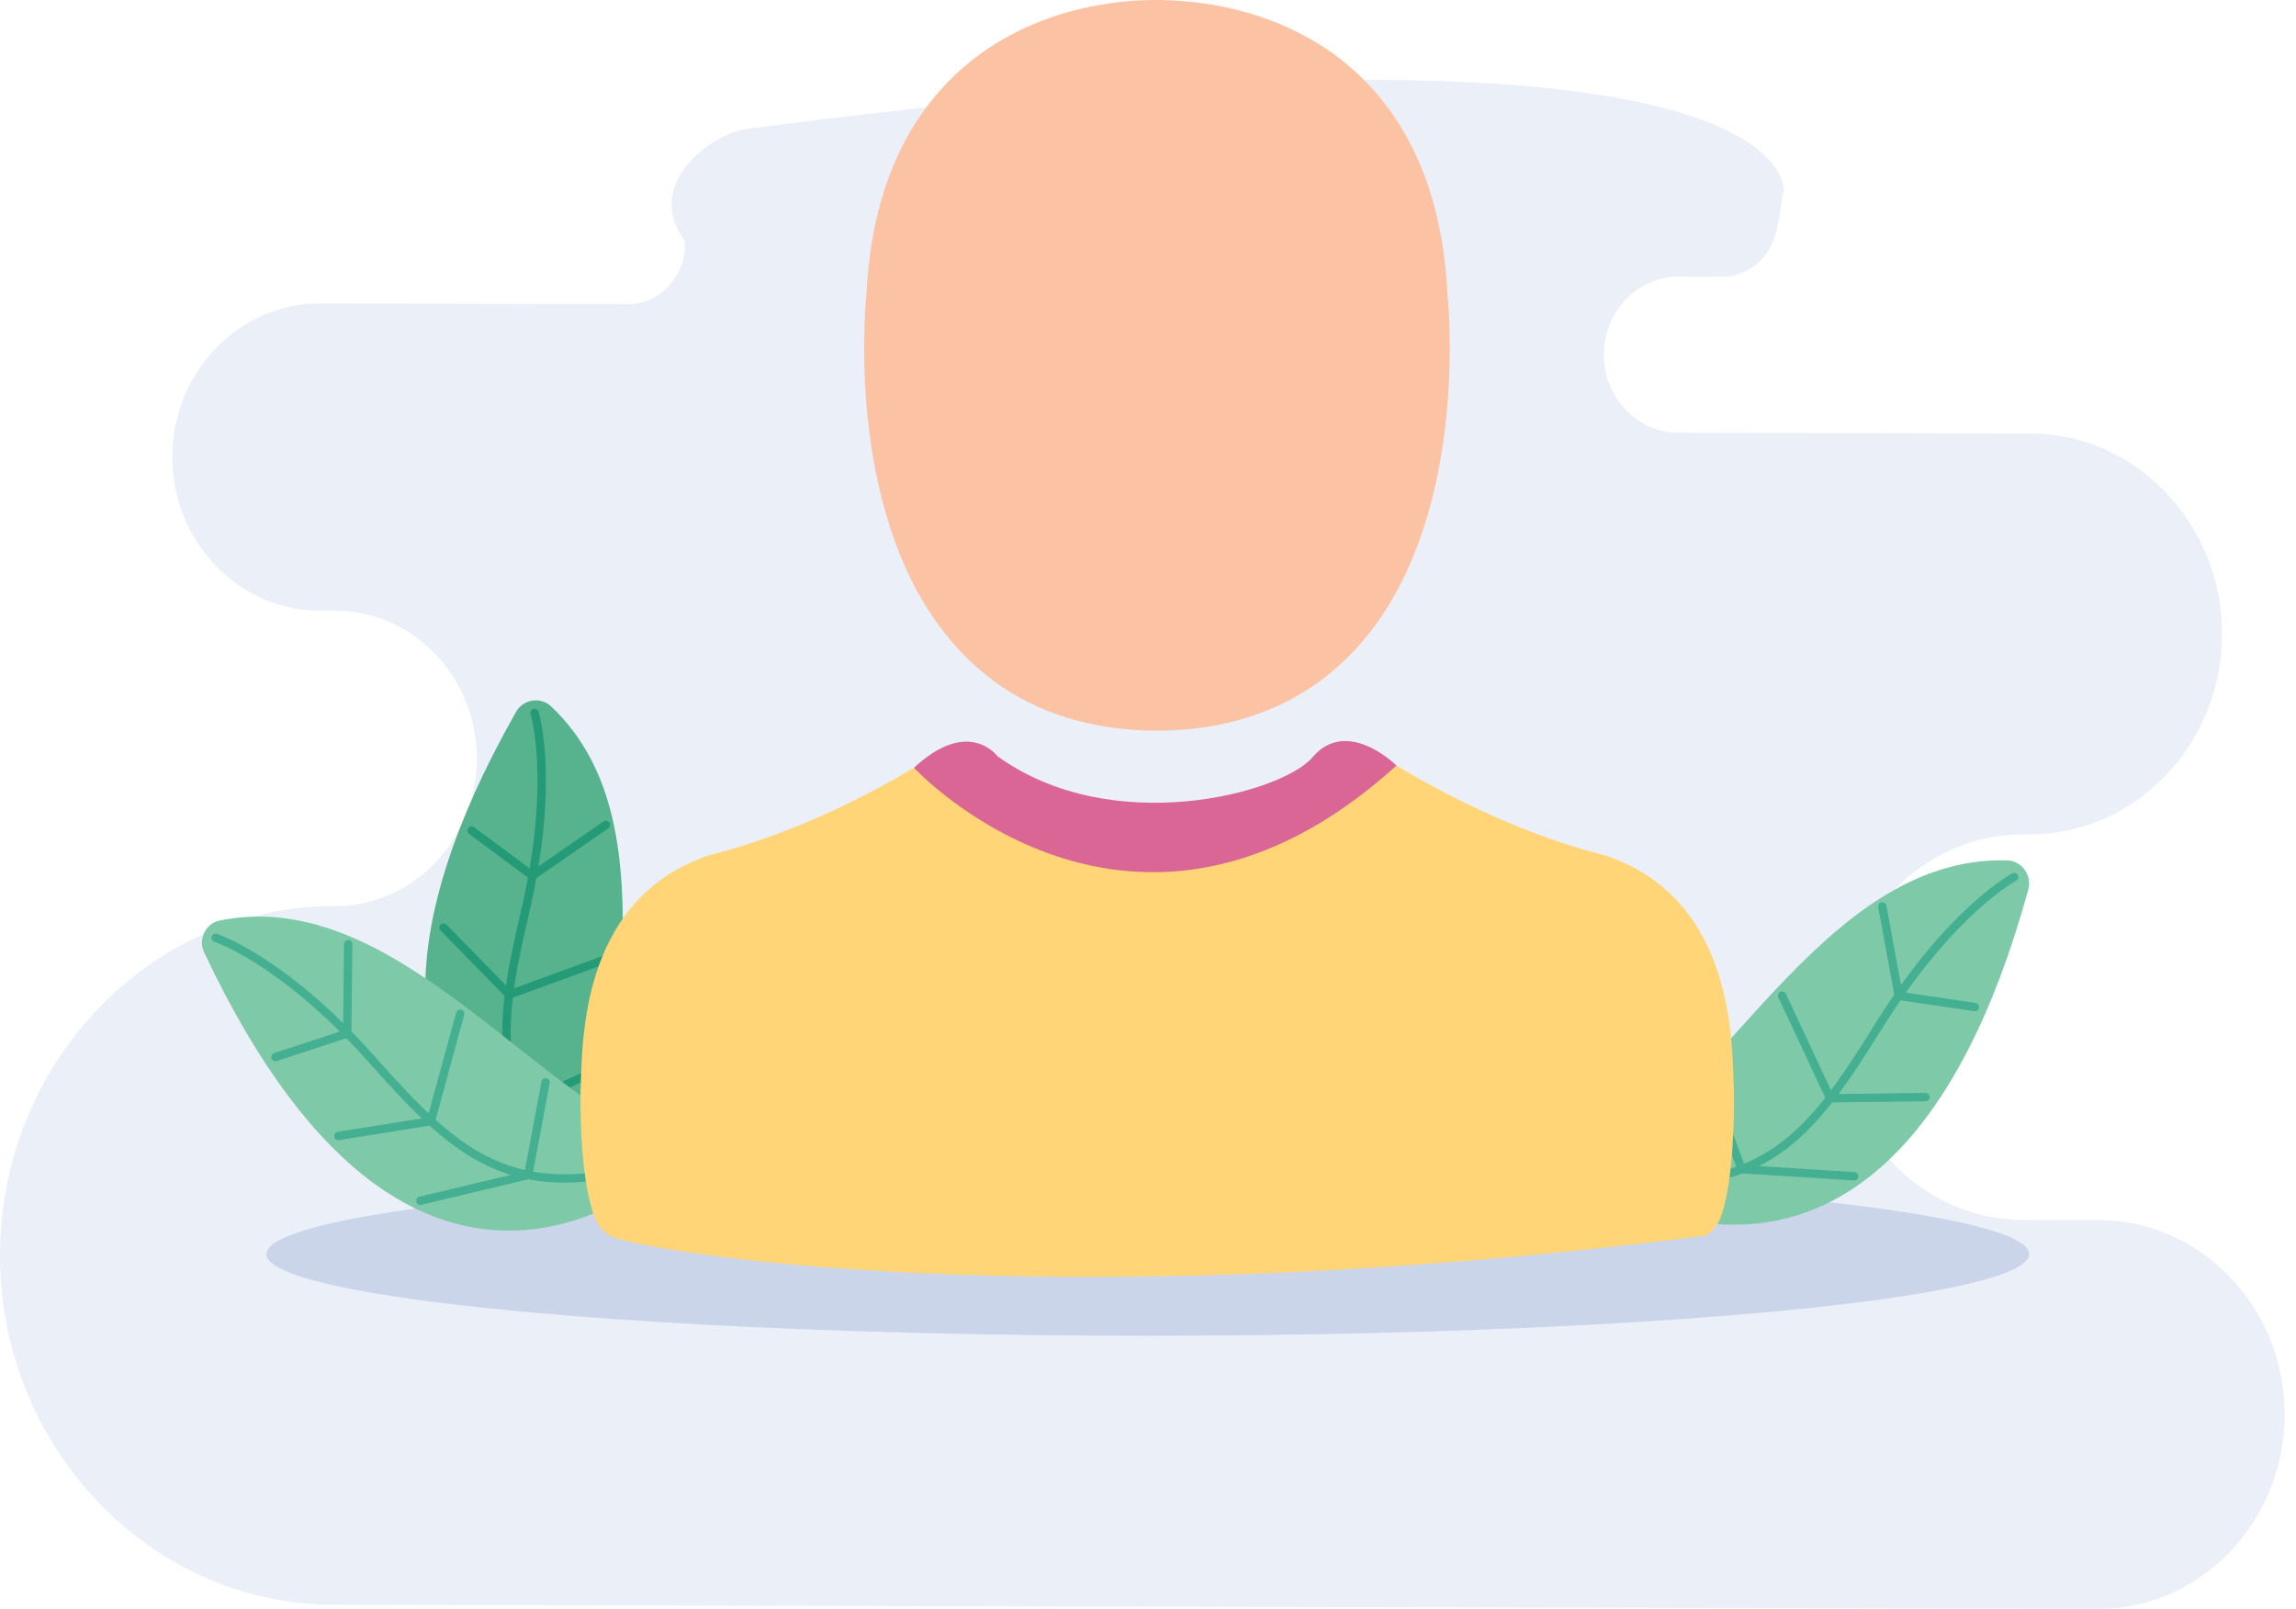
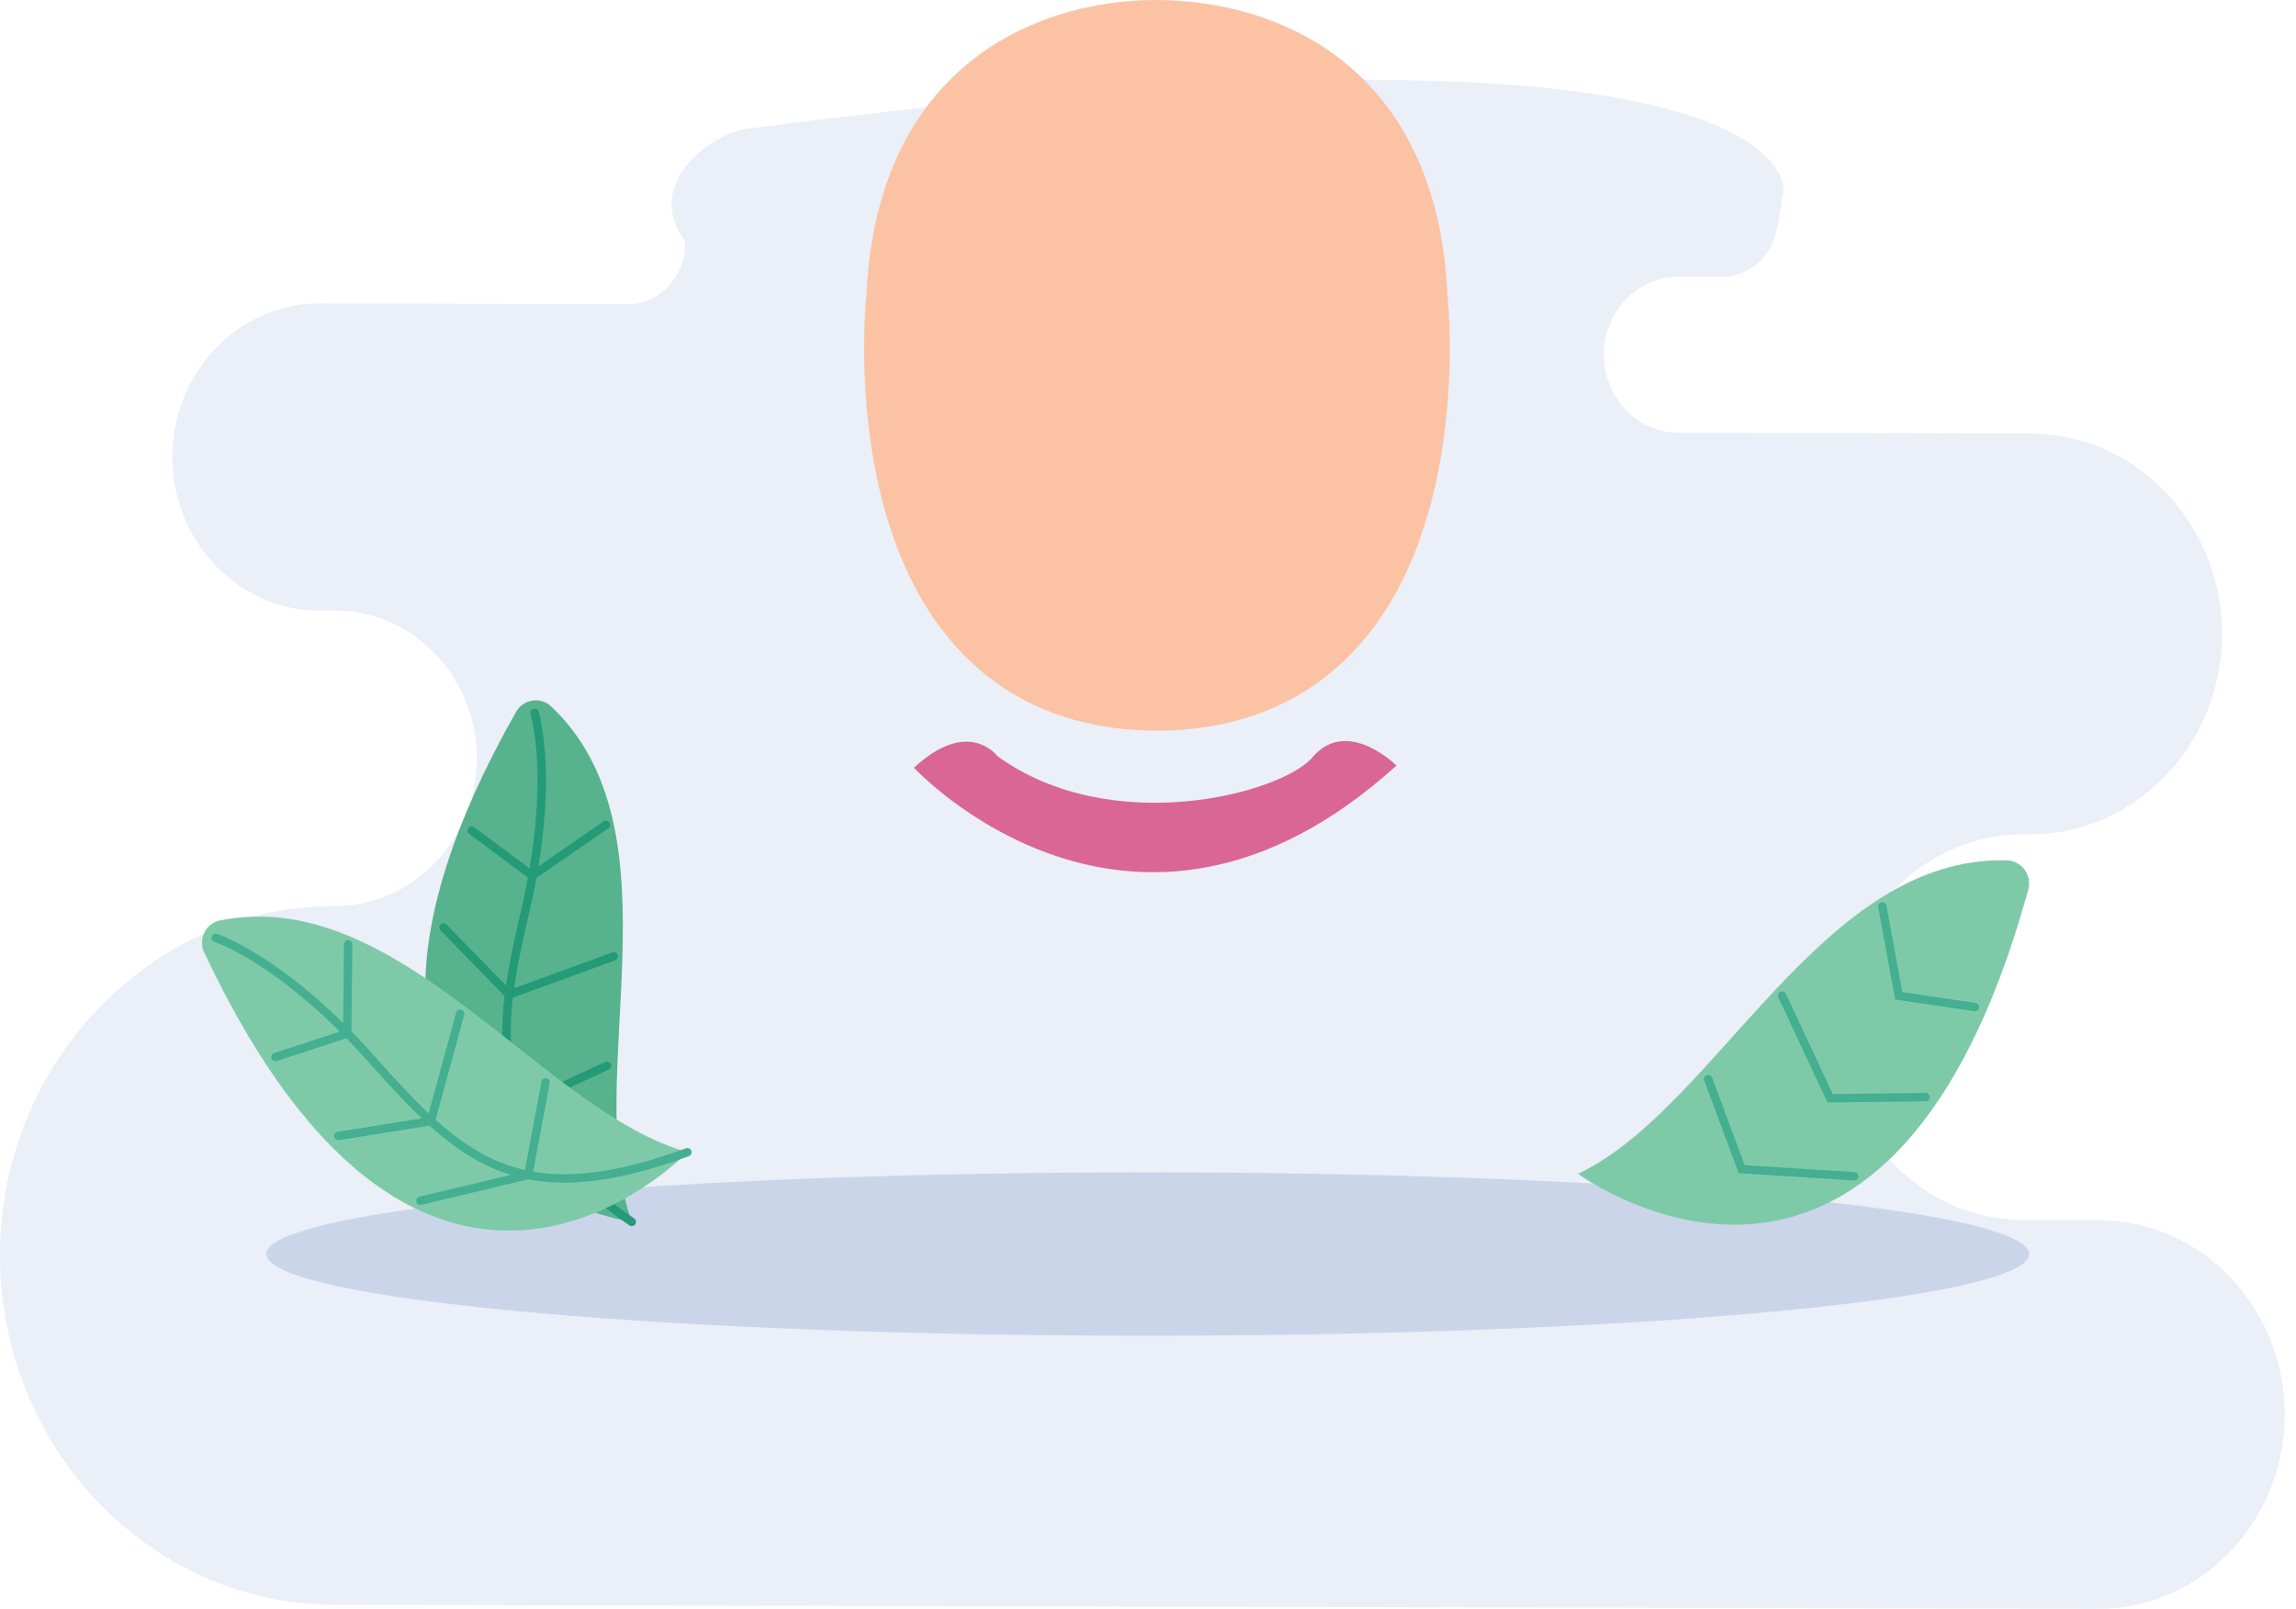
<svg xmlns="http://www.w3.org/2000/svg" width="137" height="96" viewBox="0 0 137 96" fill="none">
  <path opacity="0.7" fill-rule="evenodd" clip-rule="evenodd" d="M44.516 7.699C42.513 7.962 38.327 10.962 40.87 14.383C40.87 14.449 40.873 14.52 40.873 14.591C40.869 16.554 39.327 18.154 37.452 18.15L19.074 18.107C14.248 18.096 10.294 22.209 10.283 27.251C10.271 32.289 14.21 36.424 19.032 36.434L20.035 36.436C24.676 36.447 28.462 40.419 28.451 45.269C28.44 50.114 24.636 54.074 19.995 54.063C9.023 54.038 0.026 63.398 5.67562e-05 74.865C-0.026 86.329 8.927 95.733 19.899 95.758C51.475 95.831 93.626 95.928 125.202 96C131.305 96.013 136.312 90.806 136.327 84.427C136.342 78.048 131.359 72.818 125.255 72.804L120.7 72.793C114.648 72.78 109.709 67.592 109.723 61.265C109.738 54.937 114.701 49.772 120.753 49.787L121.119 49.788C127.412 49.803 132.572 44.431 132.588 37.855C132.603 31.276 127.467 25.883 121.175 25.869L100.143 25.821C97.693 25.816 95.692 23.714 95.698 21.154C95.704 18.593 97.714 16.502 100.165 16.507L103.063 16.514C105.921 16.034 106.071 13.592 106.312 12.006C106.332 11.837 106.368 11.668 106.404 11.502C106.646 10.352 104.961 -0.247 44.516 7.699Z" fill="#E2E9F6" />
  <ellipse opacity="0.66" cx="68.485" cy="74.829" rx="52.59" ry="4.876" fill="#BBC6E1" />
  <path d="M37.697 72.915C37.697 72.915 15.402 69.616 30.791 42.48C31.216 41.728 32.246 41.554 32.878 42.146C40.835 49.644 34.668 64.41 37.697 72.915Z" fill="#57B28E" />
  <path d="M31.897 42.542C31.897 42.542 33.154 46.559 31.353 54.317C29.552 62.075 28.826 66.809 37.699 72.913" stroke="#249A77" stroke-width="0.5" stroke-linecap="round" />
  <path d="M36.149 49.222L31.766 52.251L28.145 49.563" stroke="#249A77" stroke-width="0.5" stroke-linecap="round" />
  <path d="M36.624 57.069L30.375 59.345L26.465 55.346" stroke="#249A77" stroke-width="0.5" stroke-linecap="round" />
  <path d="M36.216 63.598L31.105 65.944L26.137 61.575" stroke="#249A77" stroke-width="0.5" stroke-linecap="round" />
  <path d="M41.018 68.75C41.018 68.75 25.457 85.052 12.179 56.824C11.812 56.043 12.265 55.099 13.11 54.927C23.827 52.761 32.325 66.319 41.018 68.75Z" fill="#7ECAA8" />
  <path d="M12.867 55.961C12.867 55.961 16.874 57.251 22.171 63.2C27.468 69.149 30.916 72.473 41.02 68.753" stroke="#44AF91" stroke-width="0.5" stroke-linecap="round" />
  <path d="M20.776 56.343L20.719 61.669L16.434 63.077" stroke="#44AF91" stroke-width="0.5" stroke-linecap="round" />
  <path d="M27.459 60.486L25.71 66.9L20.188 67.784" stroke="#44AF91" stroke-width="0.5" stroke-linecap="round" />
  <path d="M32.555 64.581L31.519 70.113L25.086 71.648" stroke="#44AF91" stroke-width="0.5" stroke-linecap="round" />
  <path d="M119.765 51.339C120.643 51.365 121.261 52.234 121.027 53.081C112.6 83.7 94.164 70.043 94.164 70.043C102.464 66.098 108.639 51.024 119.765 51.339Z" fill="#7ECAA8" />
-   <path d="M94.16 70.048C104.941 72.029 107.824 68.098 112.106 61.211C116.389 54.325 120.185 52.337 120.185 52.337" stroke="#44AF91" stroke-width="0.5" stroke-linecap="round" />
  <path d="M117.84 60.092L113.297 59.422L112.316 54.089" stroke="#44AF91" stroke-width="0.5" stroke-linecap="round" />
  <path d="M114.896 65.465L109.201 65.535L106.336 59.404" stroke="#44AF91" stroke-width="0.5" stroke-linecap="round" />
  <path d="M110.645 70.19L103.924 69.765L101.926 64.394" stroke="#44AF91" stroke-width="0.5" stroke-linecap="round" />
  <path d="M68.759 43.6C68.842 43.6 68.927 43.6 69.027 43.6C69.06 43.6 69.093 43.6 69.127 43.6C69.177 43.6 69.245 43.6 69.295 43.6C74.205 43.517 78.175 41.791 81.108 38.489C87.559 31.217 86.487 18.75 86.369 17.56C85.95 8.63 81.727 4.356 78.242 2.362C75.644 0.87 72.612 0.067 69.227 0H69.109C69.092 0 69.059 0 69.042 0H68.942C67.082 0 63.43 0.301 59.927 2.296C56.408 4.29 52.119 8.563 51.7 17.56C51.582 18.75 50.51 31.217 56.961 38.489C59.878 41.791 63.849 43.516 68.759 43.6Z" fill="#FBC3A3" />
-   <path d="M101.786 73.728C102.171 73.476 102.489 73.107 102.657 72.672C103.495 70.443 103.479 65.969 103.462 65.098C103.462 65.081 103.462 65.065 103.462 65.048C103.462 64.914 103.445 64.78 103.445 64.629C103.345 61.311 103.127 53.553 95.854 51.073C95.804 51.056 95.736 51.039 95.686 51.023C88.129 49.096 81.845 44.739 81.779 44.689C80.756 43.968 79.349 44.219 78.628 45.241C68.429 51.666 59.475 45.224 59.475 45.224C58.755 44.202 57.347 43.951 56.325 44.672C56.258 44.722 50.007 49.078 42.417 51.006C42.35 51.023 42.299 51.039 42.249 51.056C34.977 53.553 34.759 61.311 34.658 64.612C34.658 64.763 34.658 64.897 34.641 65.031C34.641 65.048 34.641 65.065 34.641 65.081C34.625 65.953 34.608 70.427 35.496 72.673C35.664 73.108 35.965 73.478 36.368 73.729C37.642 74.539 61.741 78.846 101.786 73.728Z" fill="#FFD577" />
  <path d="M54.535 45.812C54.535 45.812 67.606 59.923 83.326 45.681C83.326 45.681 80.381 42.745 78.312 45.191C76.498 47.335 66.328 50.071 59.508 45.113C59.507 45.113 57.8 42.782 54.535 45.812Z" fill="#D96694" />
</svg>